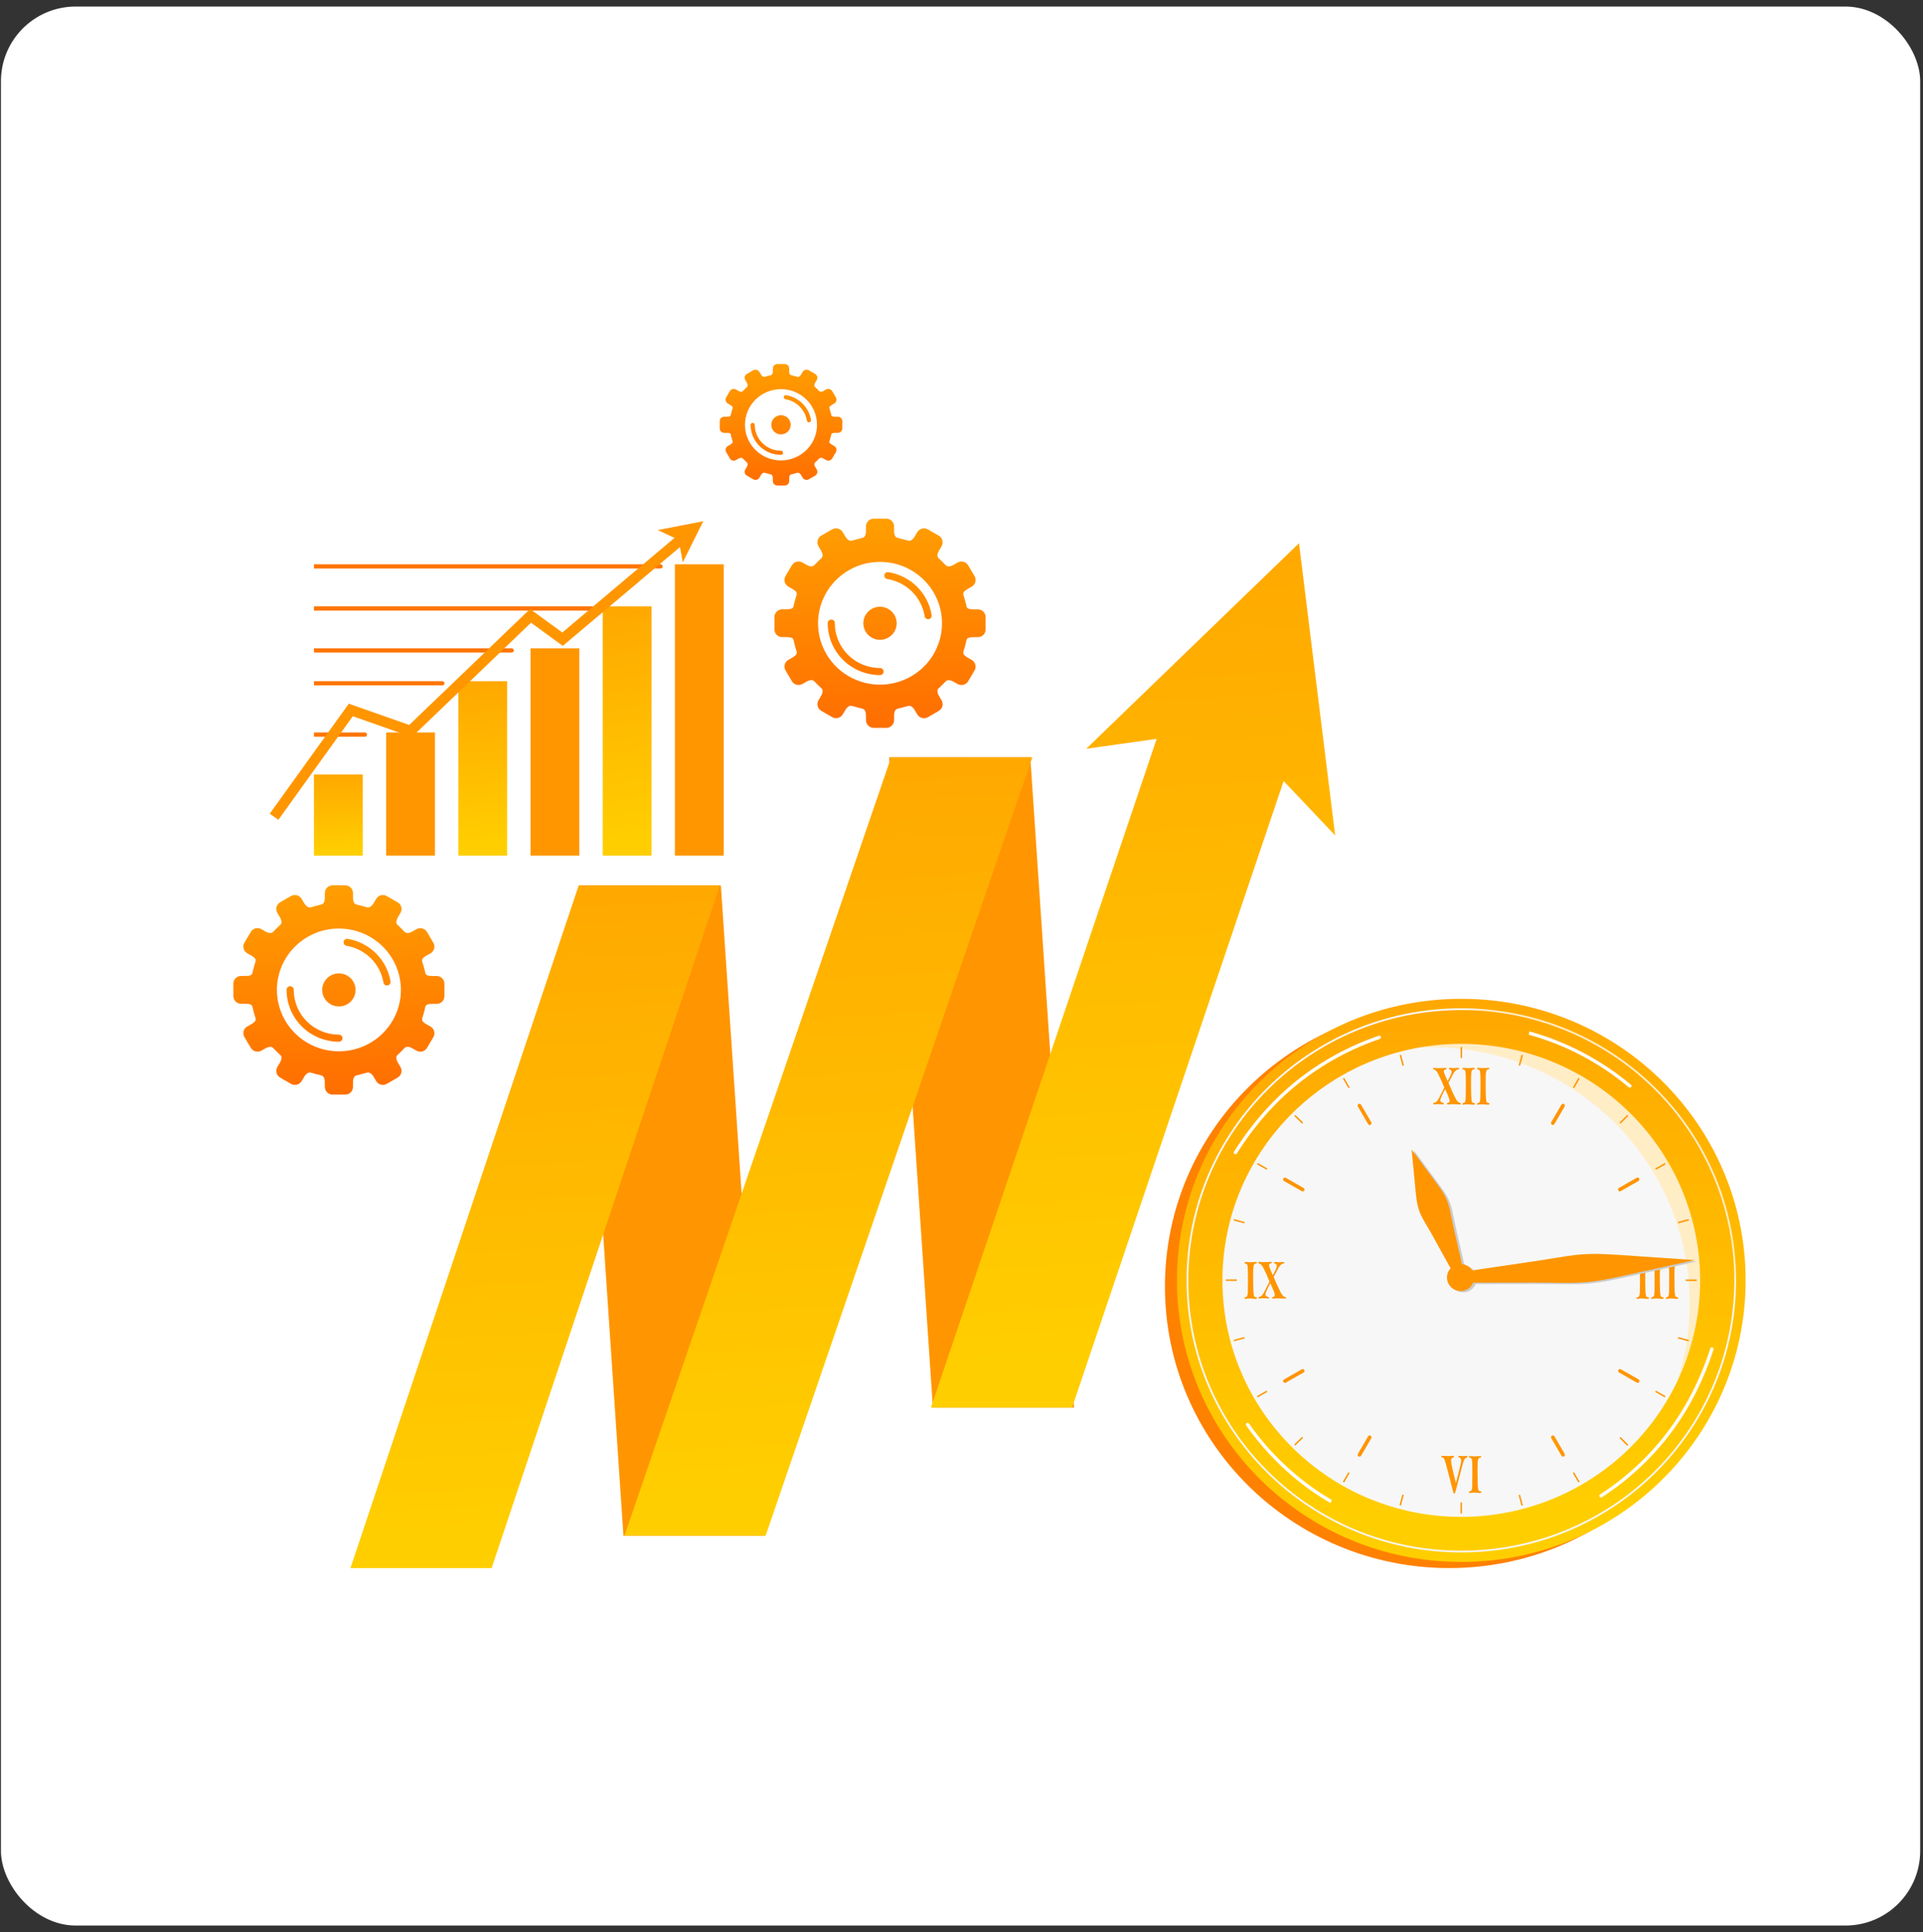
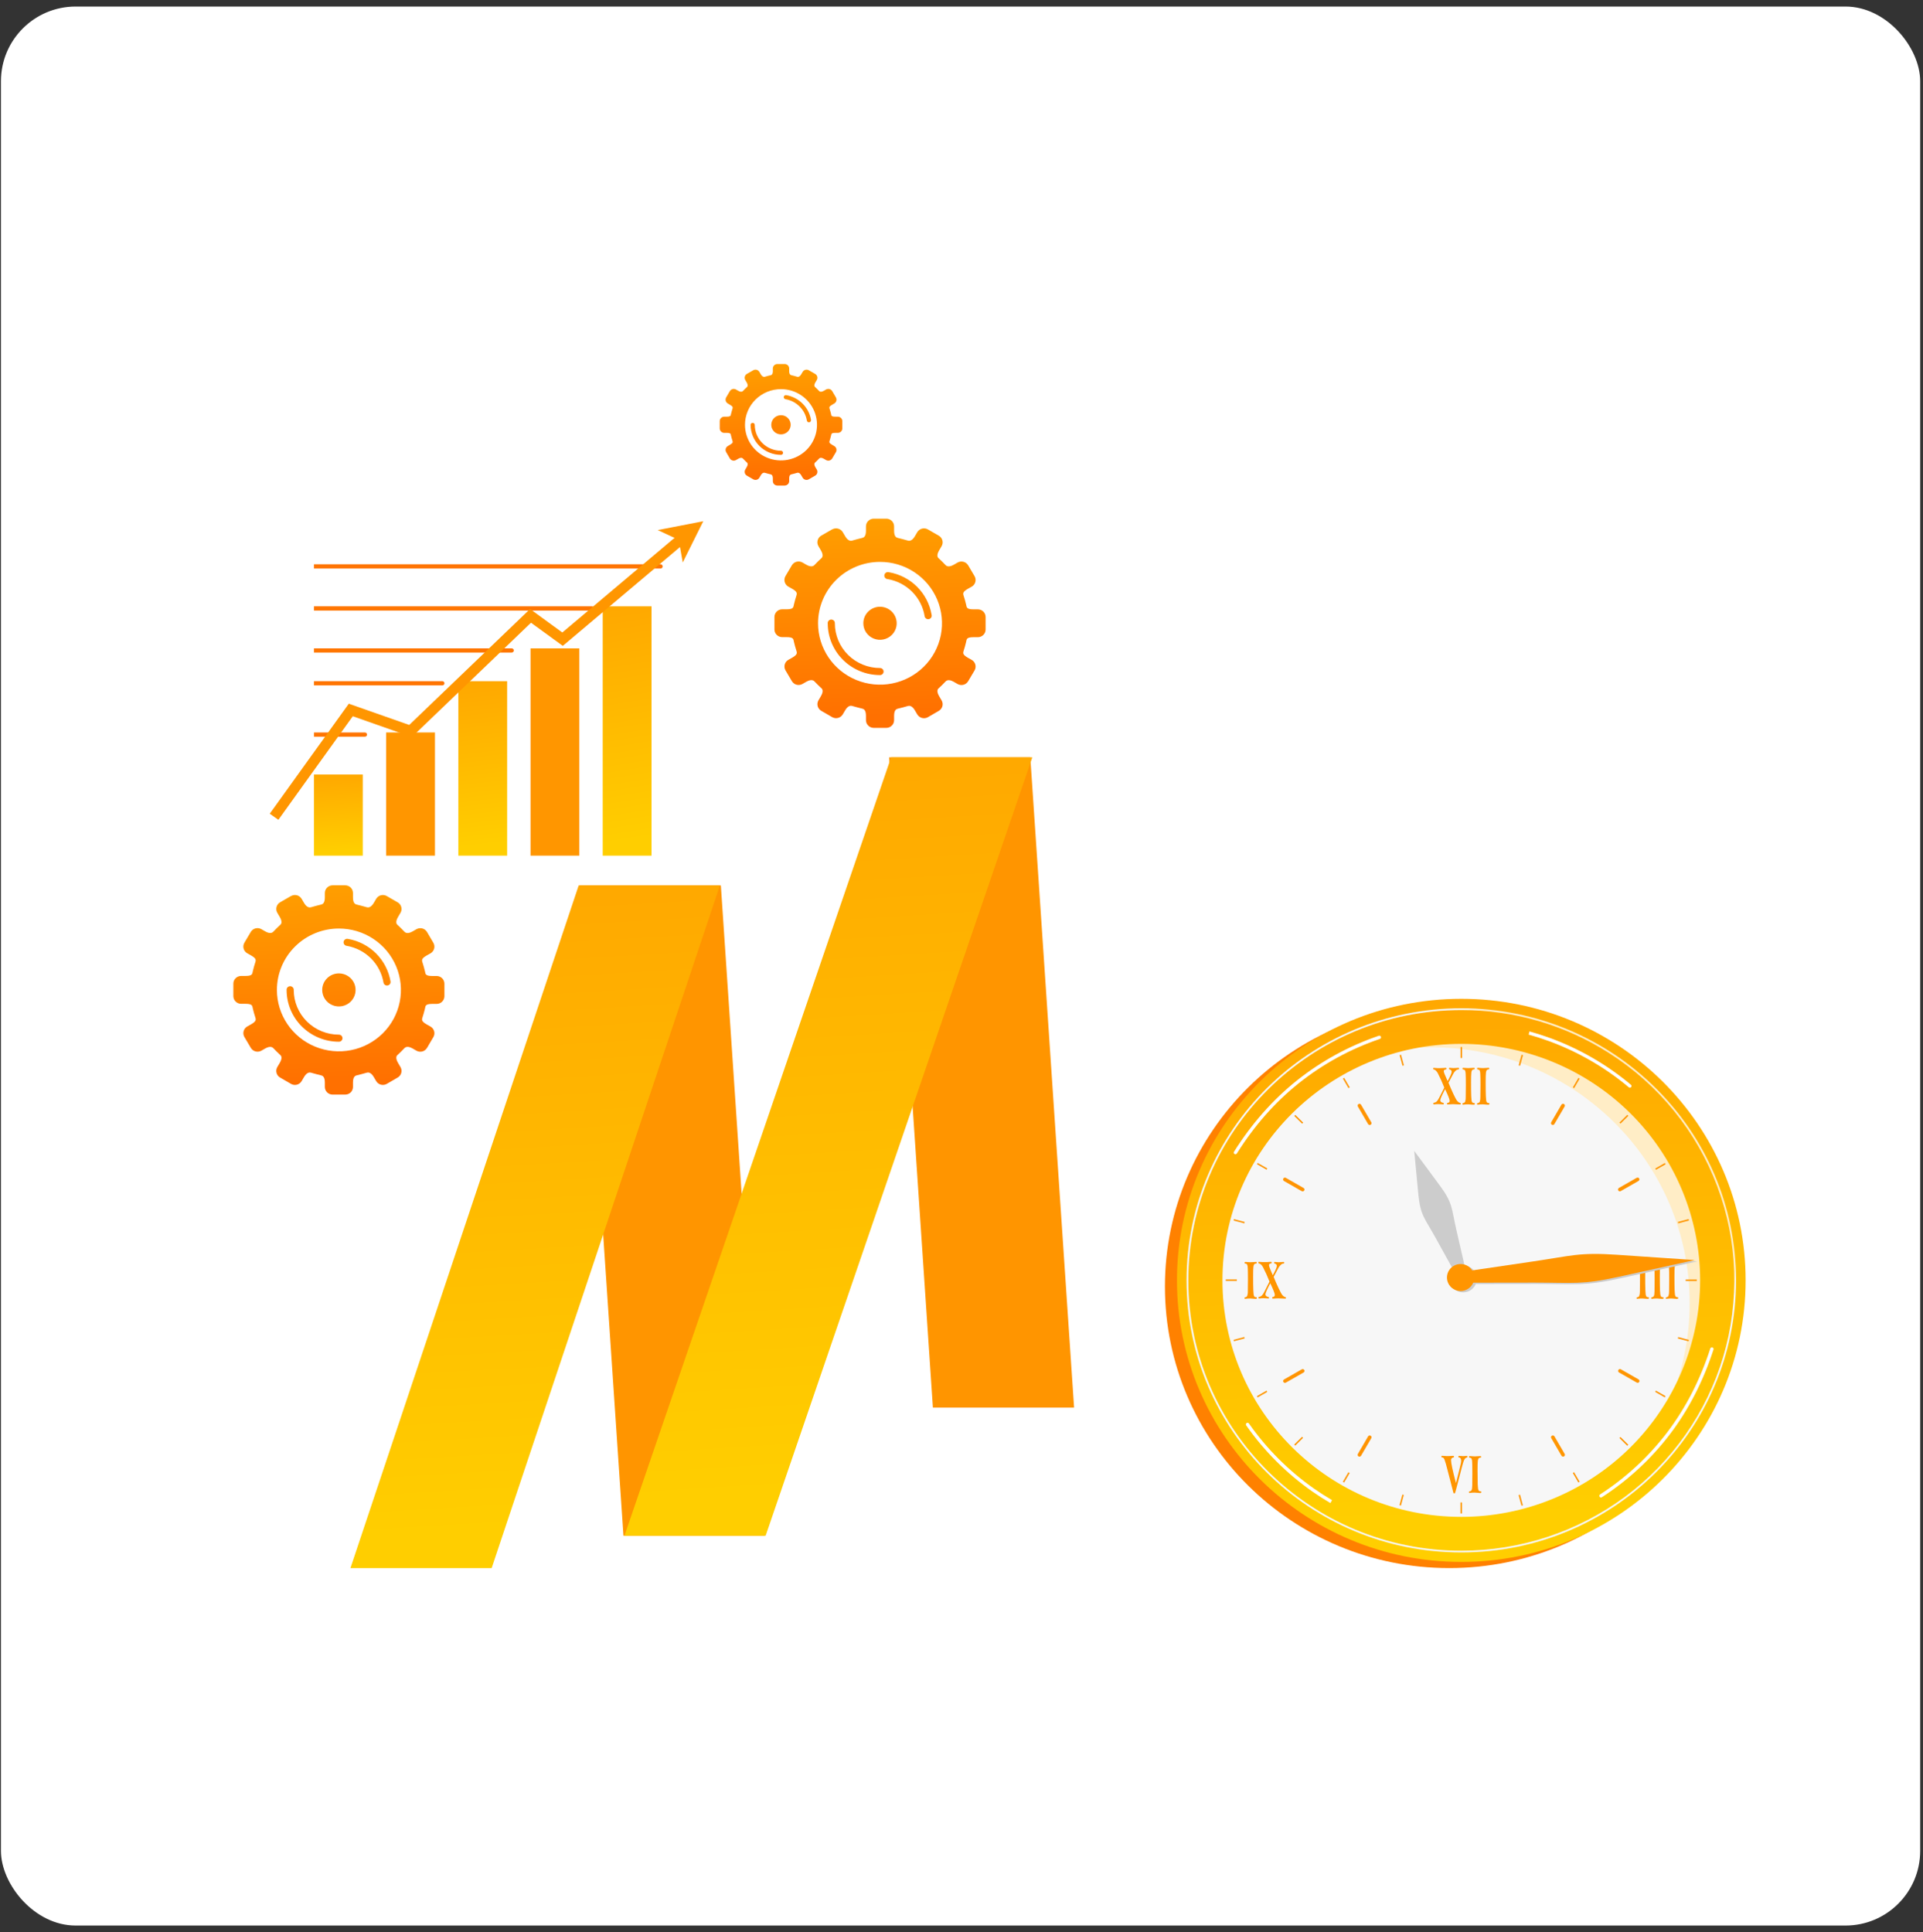
<svg xmlns="http://www.w3.org/2000/svg" width="206" height="207" viewBox="0 0 206 207" fill="none">
  <rect x="0" y="0" width="206" height="207" fill="#333333" stroke="none" />
  <rect x="0.102" y="0.701" width="205.597" height="205.597" rx="8" fill="white" />
  <g clip-path="url(#clip0_7005_200)">
    <path fill-rule="evenodd" clip-rule="evenodd" d="M99.936 150.81L95.246 81.139H110.372L115.062 150.81H99.936Z" fill="#FF9500" />
    <path fill-rule="evenodd" clip-rule="evenodd" d="M66.787 164.533L62.096 94.862H77.222L81.914 164.533H66.787Z" fill="#FF9500" />
    <path fill-rule="evenodd" clip-rule="evenodd" d="M95.459 81.139L66.894 164.533H82.019L110.585 81.139H95.459Z" fill="url(#paint0_linear_7005_200)" />
    <path fill-rule="evenodd" clip-rule="evenodd" d="M61.991 94.862L37.541 168H52.667L77.116 94.862H61.991Z" fill="url(#paint1_linear_7005_200)" />
-     <path fill-rule="evenodd" clip-rule="evenodd" d="M123.907 79.16L99.723 150.81H114.848L137.507 83.68L143.028 89.503L139.153 58.2L116.363 80.221L123.907 79.16Z" fill="url(#paint2_linear_7005_200)" />
    <path d="M156.542 167.039C173.193 167.039 186.691 153.67 186.691 137.179C186.691 120.688 173.193 107.32 156.542 107.32C139.891 107.32 126.392 120.688 126.392 137.179C126.392 153.67 139.891 167.039 156.542 167.039Z" fill="#FC9774" />
    <path d="M155.251 168C172.073 168 185.709 154.495 185.709 137.835C185.709 121.175 172.073 107.67 155.251 107.67C138.429 107.67 124.793 121.175 124.793 137.835C124.793 154.495 138.429 168 155.251 168Z" fill="#FF8100" />
    <path d="M156.542 167.039C173.193 167.039 186.691 153.67 186.691 137.179C186.691 120.688 173.193 107.32 156.542 107.32C139.891 107.32 126.392 120.688 126.392 137.179C126.392 153.67 139.891 167.039 156.542 167.039Z" fill="#F7F7F7" />
    <path fill-rule="evenodd" clip-rule="evenodd" d="M158.232 108.149C173.514 108.149 185.9 120.419 185.9 135.551C185.903 140.098 184.762 144.574 182.58 148.575C180.399 152.576 177.245 155.976 173.405 158.468C178.292 153.382 181.013 146.627 181.003 139.606C181.003 124.469 168.614 112.204 153.335 112.204C147.941 112.196 142.663 113.757 138.156 116.692C140.739 113.99 143.852 111.838 147.304 110.369C150.756 108.9 154.474 108.144 158.232 108.149Z" fill="#FFEDC6" />
    <path fill-rule="evenodd" clip-rule="evenodd" d="M175.393 135.203C175.44 135.203 175.536 135.209 175.68 135.22C175.794 135.229 175.877 135.234 175.942 135.234L176.551 135.203C176.562 135.202 176.573 135.203 176.583 135.206C176.594 135.21 176.603 135.215 176.611 135.223C176.619 135.231 176.624 135.24 176.628 135.251C176.631 135.261 176.632 135.272 176.63 135.283C176.631 135.293 176.63 135.303 176.627 135.313C176.624 135.322 176.619 135.331 176.612 135.339C176.606 135.347 176.598 135.353 176.588 135.358C176.579 135.363 176.569 135.366 176.559 135.366C176.481 135.37 176.407 135.401 176.35 135.454C176.299 135.543 176.271 135.644 176.268 135.747C176.249 135.898 176.239 136.244 176.239 136.786C176.239 137.408 176.246 137.888 176.26 138.227C176.271 138.566 176.3 138.776 176.34 138.854C176.358 138.892 176.387 138.923 176.423 138.945C176.459 138.966 176.501 138.976 176.543 138.974C176.609 138.974 176.641 139 176.641 139.052C176.643 139.066 176.642 139.081 176.637 139.094C176.632 139.107 176.624 139.12 176.614 139.13C176.604 139.14 176.591 139.147 176.578 139.151C176.564 139.156 176.549 139.157 176.535 139.155H176.449C176.199 139.129 176.028 139.116 175.937 139.116C175.789 139.112 175.64 139.12 175.492 139.14C175.457 139.147 175.421 139.151 175.385 139.153C175.336 139.153 175.312 139.123 175.312 139.068C175.309 139.05 175.315 139.031 175.326 139.016C175.337 139.001 175.354 138.992 175.372 138.989C175.419 138.985 175.464 138.97 175.503 138.946C175.543 138.922 175.576 138.889 175.601 138.849C175.654 138.683 175.678 138.508 175.671 138.333C175.679 138.06 175.683 137.636 175.682 137.06C175.682 136.455 175.675 136.041 175.66 135.842C175.663 135.712 175.639 135.583 175.588 135.464C175.564 135.437 175.535 135.415 175.502 135.4C175.469 135.385 175.433 135.376 175.396 135.375C175.385 135.375 175.374 135.372 175.364 135.367C175.354 135.362 175.345 135.355 175.338 135.346C175.33 135.338 175.325 135.328 175.322 135.317C175.319 135.306 175.318 135.295 175.32 135.284C175.32 135.233 175.345 135.207 175.394 135.207L175.393 135.203ZM176.96 135.203C177.006 135.203 177.102 135.209 177.246 135.22C177.361 135.229 177.444 135.234 177.509 135.234L178.119 135.203C178.129 135.202 178.141 135.203 178.151 135.206C178.161 135.21 178.171 135.215 178.178 135.223C178.186 135.231 178.192 135.24 178.195 135.251C178.198 135.261 178.199 135.272 178.198 135.283C178.198 135.293 178.197 135.303 178.194 135.313C178.191 135.322 178.186 135.331 178.18 135.339C178.173 135.347 178.165 135.353 178.156 135.358C178.147 135.363 178.137 135.366 178.127 135.366C178.049 135.37 177.974 135.401 177.917 135.454C177.866 135.543 177.838 135.644 177.834 135.747C177.816 135.898 177.807 136.244 177.807 136.786C177.807 137.408 177.813 137.888 177.826 138.227C177.839 138.565 177.866 138.774 177.907 138.854C177.925 138.892 177.954 138.924 177.99 138.945C178.026 138.967 178.068 138.977 178.111 138.974C178.176 138.974 178.209 139 178.209 139.052C178.211 139.066 178.209 139.081 178.204 139.094C178.2 139.107 178.192 139.12 178.181 139.13C178.171 139.14 178.159 139.147 178.145 139.151C178.131 139.156 178.117 139.157 178.103 139.155H178.016C177.766 139.129 177.595 139.116 177.505 139.116C177.356 139.112 177.207 139.12 177.059 139.14C177.024 139.147 176.988 139.151 176.952 139.153C176.903 139.153 176.879 139.123 176.879 139.068C176.878 139.059 176.879 139.05 176.881 139.041C176.883 139.032 176.887 139.023 176.893 139.016C176.899 139.009 176.906 139.002 176.914 138.998C176.922 138.993 176.931 138.99 176.94 138.989C176.986 138.985 177.031 138.97 177.071 138.946C177.11 138.922 177.144 138.889 177.169 138.849C177.209 138.779 177.231 138.605 177.238 138.333C177.245 138.061 177.251 137.636 177.251 137.06C177.251 136.455 177.244 136.041 177.229 135.842C177.231 135.712 177.206 135.584 177.157 135.464C177.133 135.437 177.103 135.415 177.07 135.4C177.037 135.385 177.001 135.377 176.965 135.375C176.954 135.375 176.943 135.372 176.933 135.367C176.923 135.362 176.914 135.355 176.907 135.346C176.899 135.338 176.894 135.328 176.891 135.317C176.888 135.306 176.888 135.295 176.89 135.284C176.89 135.233 176.914 135.207 176.963 135.207L176.96 135.203ZM178.527 135.203C178.574 135.203 178.67 135.209 178.814 135.22C178.928 135.229 179.01 135.234 179.076 135.234L179.686 135.203C179.697 135.202 179.708 135.203 179.718 135.207C179.728 135.21 179.737 135.216 179.745 135.224C179.753 135.231 179.758 135.241 179.761 135.251C179.765 135.261 179.766 135.272 179.764 135.283C179.765 135.293 179.764 135.303 179.761 135.313C179.758 135.322 179.753 135.331 179.746 135.339C179.739 135.347 179.731 135.353 179.722 135.358C179.713 135.363 179.703 135.366 179.693 135.366C179.615 135.37 179.541 135.401 179.484 135.454C179.433 135.543 179.406 135.644 179.403 135.747C179.383 135.898 179.373 136.244 179.373 136.786C179.373 137.408 179.38 137.888 179.393 138.227C179.406 138.566 179.433 138.776 179.473 138.854C179.491 138.892 179.52 138.924 179.557 138.945C179.593 138.966 179.635 138.977 179.677 138.974C179.743 138.974 179.776 139 179.776 139.052C179.778 139.066 179.777 139.081 179.772 139.094C179.767 139.108 179.759 139.12 179.749 139.13C179.738 139.14 179.726 139.148 179.712 139.152C179.698 139.156 179.683 139.157 179.669 139.155H179.582C179.333 139.129 179.161 139.116 179.071 139.116C178.923 139.112 178.774 139.12 178.627 139.14C178.59 139.147 178.551 139.151 178.513 139.153C178.465 139.153 178.44 139.123 178.44 139.068C178.438 139.049 178.443 139.031 178.455 139.016C178.466 139.001 178.483 138.992 178.502 138.989C178.548 138.984 178.593 138.969 178.632 138.945C178.672 138.921 178.705 138.888 178.73 138.849C178.784 138.683 178.807 138.508 178.799 138.333C178.807 138.06 178.811 137.636 178.81 137.06C178.81 136.455 178.81 136.041 178.79 135.842C178.792 135.712 178.767 135.584 178.717 135.464C178.692 135.437 178.663 135.415 178.63 135.4C178.597 135.385 178.561 135.376 178.525 135.375C178.513 135.375 178.502 135.372 178.492 135.367C178.482 135.362 178.473 135.355 178.466 135.346C178.459 135.338 178.454 135.328 178.451 135.317C178.448 135.306 178.447 135.295 178.449 135.284C178.454 135.229 178.479 135.203 178.527 135.203Z" fill="#FF9500" />
    <path fill-rule="evenodd" clip-rule="evenodd" d="M155.865 159.983H155.708L155.345 158.57C155.253 158.212 155.139 157.777 155.002 157.26C154.928 156.953 154.838 156.651 154.732 156.354C154.706 156.291 154.667 156.235 154.618 156.188C154.574 156.156 154.522 156.137 154.468 156.134C154.424 156.134 154.404 156.105 154.404 156.055C154.404 156.005 154.429 155.97 154.479 155.97L155.017 156.001C155.202 156.001 155.387 155.994 155.571 155.976H155.663C155.676 155.974 155.689 155.976 155.702 155.98C155.715 155.985 155.726 155.992 155.735 156.002C155.745 156.011 155.752 156.023 155.756 156.035C155.76 156.048 155.761 156.061 155.759 156.074C155.759 156.117 155.73 156.145 155.673 156.155C155.638 156.16 155.604 156.171 155.574 156.189C155.543 156.207 155.516 156.23 155.495 156.258C155.474 156.286 155.458 156.318 155.45 156.352C155.441 156.386 155.439 156.421 155.444 156.456C155.444 156.756 155.618 157.57 155.967 158.893C156.081 158.46 156.195 158.021 156.298 157.58L156.493 156.771C156.514 156.678 156.525 156.583 156.526 156.488C156.529 156.405 156.507 156.323 156.462 156.252C156.448 156.225 156.427 156.201 156.402 156.183C156.376 156.166 156.346 156.155 156.315 156.151C156.255 156.151 156.224 156.122 156.224 156.071C156.224 156.02 156.248 155.976 156.297 155.976C156.346 155.976 156.382 155.976 156.438 155.985C156.538 155.999 156.639 156.006 156.741 156.006C156.825 156.007 156.908 156.001 156.991 155.988C157.036 155.981 157.081 155.977 157.126 155.976C157.173 155.976 157.197 156.006 157.197 156.068C157.199 156.089 157.193 156.11 157.18 156.127C157.167 156.144 157.147 156.155 157.126 156.158C157.056 156.174 156.993 156.211 156.945 156.263C156.882 156.345 156.832 156.436 156.798 156.533C156.75 156.655 156.669 156.934 156.557 157.367L156.206 158.72C156.038 159.38 155.926 159.8 155.863 159.983H155.865ZM157.434 156.001C157.48 156.001 157.575 156.001 157.721 156.018C157.835 156.027 157.917 156.031 157.982 156.031L158.593 156.001C158.643 156.001 158.668 156.027 158.668 156.08C158.67 156.09 158.669 156.1 158.666 156.11C158.663 156.119 158.659 156.128 158.653 156.136C158.646 156.144 158.638 156.15 158.63 156.155C158.621 156.16 158.611 156.163 158.601 156.164C158.523 156.167 158.448 156.198 158.391 156.25C158.341 156.34 158.312 156.441 158.308 156.544C158.288 156.695 158.279 157.042 158.28 157.584C158.28 158.204 158.287 158.686 158.299 159.024C158.312 159.363 158.339 159.573 158.381 159.651C158.399 159.69 158.428 159.722 158.464 159.743C158.5 159.765 158.543 159.775 158.585 159.773C158.65 159.773 158.682 159.799 158.682 159.848C158.684 159.863 158.683 159.877 158.678 159.891C158.673 159.904 158.665 159.917 158.655 159.927C158.645 159.937 158.632 159.944 158.619 159.949C158.605 159.953 158.59 159.955 158.576 159.953H158.489C158.24 159.928 158.069 159.913 157.977 159.913C157.828 159.909 157.68 159.918 157.533 159.939C157.498 159.945 157.462 159.948 157.427 159.95C157.376 159.95 157.351 159.921 157.351 159.865C157.349 159.847 157.355 159.828 157.366 159.814C157.378 159.799 157.394 159.789 157.413 159.786C157.459 159.782 157.504 159.767 157.544 159.743C157.584 159.719 157.617 159.686 157.642 159.647C157.682 159.577 157.705 159.402 157.713 159.131C157.721 158.859 157.725 158.433 157.725 157.858C157.725 157.251 157.716 156.846 157.702 156.639C157.705 156.51 157.681 156.382 157.63 156.262C157.607 156.235 157.577 156.213 157.544 156.197C157.511 156.182 157.475 156.173 157.438 156.173C157.427 156.173 157.416 156.17 157.405 156.165C157.395 156.16 157.386 156.153 157.379 156.144C157.372 156.136 157.366 156.125 157.363 156.115C157.36 156.104 157.36 156.092 157.362 156.081C157.359 156.027 157.384 156.001 157.434 156.001Z" fill="#FF9500" />
    <path fill-rule="evenodd" clip-rule="evenodd" d="M155.077 115.827C155.363 115.299 155.506 114.969 155.507 114.837C155.511 114.78 155.495 114.724 155.463 114.677C155.413 114.625 155.35 114.588 155.281 114.571C155.261 114.566 155.243 114.555 155.231 114.538C155.22 114.521 155.214 114.501 155.217 114.481C155.217 114.429 155.242 114.403 155.291 114.403C155.342 114.404 155.393 114.409 155.444 114.416C155.544 114.426 155.627 114.433 155.697 114.433C155.792 114.433 155.918 114.425 156.072 114.413C156.145 114.406 156.186 114.403 156.207 114.403C156.27 114.403 156.303 114.431 156.303 114.489C156.304 114.499 156.304 114.51 156.3 114.52C156.297 114.53 156.292 114.54 156.285 114.547C156.277 114.555 156.269 114.562 156.259 114.566C156.249 114.57 156.238 114.572 156.227 114.571C156.125 114.581 156.029 114.624 155.954 114.692C155.851 114.783 155.765 114.89 155.698 115.01C155.622 115.143 155.445 115.474 155.169 116.003C155.321 116.38 155.496 116.782 155.692 117.207C155.891 117.63 156.035 117.892 156.137 117.992C156.204 118.073 156.295 118.132 156.397 118.162C156.458 118.172 156.489 118.2 156.489 118.249C156.489 118.298 156.457 118.331 156.394 118.331L155.661 118.3C155.565 118.3 155.471 118.3 155.376 118.312C155.281 118.325 155.242 118.322 155.218 118.324C155.161 118.324 155.126 118.324 155.113 118.324C155.098 118.327 155.082 118.329 155.067 118.329C155.028 118.329 155.01 118.302 155.01 118.247C155.008 118.237 155.009 118.227 155.011 118.217C155.014 118.207 155.018 118.198 155.024 118.191C155.031 118.183 155.038 118.176 155.047 118.171C155.056 118.167 155.066 118.164 155.076 118.163C155.221 118.145 155.292 118.07 155.292 117.937C155.292 117.788 155.13 117.37 154.805 116.691C154.458 117.355 154.284 117.752 154.285 117.882C154.285 118.023 154.39 118.109 154.602 118.16C154.648 118.17 154.671 118.195 154.671 118.236C154.671 118.276 154.648 118.323 154.6 118.323C154.578 118.323 154.518 118.323 154.42 118.309C154.305 118.299 154.184 118.292 154.065 118.292C153.979 118.291 153.893 118.295 153.807 118.305C153.754 118.313 153.701 118.319 153.648 118.323C153.571 118.323 153.534 118.292 153.534 118.232C153.531 118.214 153.537 118.195 153.548 118.18C153.56 118.166 153.577 118.156 153.595 118.154C153.698 118.14 153.796 118.099 153.879 118.037C153.985 117.928 154.073 117.802 154.139 117.665C154.24 117.476 154.435 117.099 154.717 116.52C154.512 115.989 154.278 115.47 154.016 114.964C153.885 114.738 153.746 114.613 153.601 114.58C153.579 114.578 153.558 114.568 153.544 114.551C153.529 114.535 153.521 114.513 153.522 114.491C153.522 114.434 153.547 114.406 153.595 114.406C153.631 114.407 153.666 114.411 153.701 114.417C153.883 114.434 154.066 114.441 154.248 114.437C154.363 114.437 154.51 114.43 154.676 114.418C154.777 114.411 154.834 114.406 154.851 114.406C154.923 114.406 154.958 114.433 154.958 114.488C154.96 114.499 154.958 114.511 154.954 114.522C154.95 114.533 154.944 114.543 154.936 114.551C154.928 114.559 154.918 114.566 154.907 114.57C154.896 114.574 154.884 114.576 154.873 114.575C154.826 114.584 154.782 114.6 154.741 114.623C154.716 114.636 154.695 114.655 154.681 114.679C154.666 114.703 154.66 114.73 154.661 114.758C154.673 114.861 154.701 114.961 154.743 115.056C154.799 115.197 154.909 115.457 155.075 115.83L155.077 115.827ZM156.737 114.403C156.783 114.403 156.88 114.409 157.024 114.42C157.139 114.429 157.221 114.433 157.286 114.433L157.897 114.403C157.947 114.403 157.973 114.429 157.973 114.483C157.974 114.493 157.973 114.503 157.97 114.513C157.968 114.522 157.963 114.531 157.956 114.539C157.95 114.547 157.942 114.553 157.933 114.558C157.924 114.562 157.914 114.565 157.903 114.566C157.826 114.57 157.751 114.6 157.693 114.652C157.644 114.742 157.616 114.843 157.612 114.946C157.593 115.1 157.583 115.445 157.583 115.987C157.583 116.607 157.59 117.087 157.603 117.426C157.617 117.766 157.643 117.974 157.684 118.054C157.702 118.092 157.731 118.123 157.767 118.144C157.803 118.165 157.845 118.175 157.886 118.173C157.954 118.173 157.986 118.199 157.986 118.251C157.988 118.266 157.986 118.28 157.982 118.294C157.977 118.307 157.969 118.32 157.959 118.33C157.949 118.34 157.936 118.347 157.922 118.352C157.908 118.356 157.894 118.358 157.879 118.356H157.793C157.542 118.329 157.372 118.317 157.28 118.317C157.132 118.314 156.984 118.322 156.837 118.342C156.801 118.348 156.765 118.351 156.729 118.353C156.68 118.353 156.656 118.325 156.656 118.268C156.654 118.25 156.659 118.232 156.67 118.217C156.682 118.202 156.698 118.193 156.717 118.19C156.763 118.185 156.808 118.17 156.847 118.146C156.887 118.122 156.92 118.09 156.945 118.051C157 117.884 157.023 117.709 157.014 117.533C157.023 117.259 157.027 116.837 157.027 116.261C157.027 115.654 157.02 115.248 157.006 115.042C157.007 114.913 156.983 114.784 156.934 114.664C156.909 114.637 156.879 114.616 156.846 114.601C156.812 114.585 156.776 114.577 156.74 114.576C156.689 114.576 156.665 114.54 156.665 114.485C156.665 114.431 156.689 114.407 156.738 114.407L156.737 114.403ZM158.304 114.403C158.352 114.403 158.447 114.409 158.591 114.42C158.705 114.429 158.788 114.433 158.854 114.433L159.464 114.403C159.514 114.403 159.541 114.429 159.541 114.483C159.542 114.493 159.541 114.503 159.538 114.513C159.535 114.522 159.53 114.531 159.524 114.539C159.517 114.547 159.509 114.553 159.5 114.558C159.491 114.562 159.481 114.565 159.471 114.566C159.393 114.57 159.319 114.6 159.261 114.652C159.21 114.742 159.183 114.843 159.179 114.946C159.16 115.1 159.15 115.445 159.15 115.987C159.15 116.607 159.157 117.087 159.17 117.426C159.184 117.766 159.21 117.974 159.251 118.054C159.27 118.092 159.299 118.123 159.335 118.145C159.371 118.166 159.413 118.176 159.455 118.173C159.52 118.173 159.552 118.199 159.552 118.251C159.554 118.266 159.553 118.28 159.549 118.294C159.544 118.307 159.536 118.32 159.526 118.33C159.516 118.34 159.503 118.347 159.49 118.352C159.476 118.356 159.461 118.358 159.447 118.356H159.359C159.111 118.329 158.939 118.317 158.848 118.317C158.7 118.314 158.551 118.322 158.404 118.342C158.369 118.348 158.333 118.351 158.297 118.353C158.248 118.353 158.224 118.325 158.224 118.268C158.222 118.259 158.223 118.25 158.225 118.241C158.228 118.232 158.232 118.224 158.237 118.217C158.243 118.209 158.25 118.203 158.258 118.199C158.266 118.194 158.275 118.191 158.284 118.19C158.33 118.185 158.375 118.17 158.414 118.146C158.454 118.122 158.488 118.089 158.513 118.051C158.566 117.884 158.589 117.709 158.581 117.533C158.59 117.259 158.594 116.837 158.594 116.261C158.594 115.654 158.587 115.248 158.572 115.042C158.574 114.913 158.549 114.784 158.5 114.664C158.476 114.637 158.446 114.616 158.413 114.6C158.38 114.585 158.344 114.577 158.307 114.576C158.257 114.576 158.233 114.54 158.233 114.485C158.233 114.431 158.26 114.403 158.308 114.403H158.304Z" fill="#FF9500" />
    <path fill-rule="evenodd" clip-rule="evenodd" d="M133.396 135.203C133.443 135.203 133.539 135.209 133.683 135.22C133.798 135.229 133.88 135.234 133.946 135.234L134.556 135.203C134.566 135.202 134.577 135.203 134.588 135.207C134.598 135.21 134.607 135.216 134.615 135.224C134.622 135.231 134.628 135.241 134.631 135.251C134.634 135.261 134.635 135.272 134.633 135.283C134.634 135.293 134.633 135.303 134.63 135.313C134.627 135.322 134.622 135.331 134.616 135.339C134.609 135.347 134.601 135.353 134.592 135.358C134.583 135.363 134.573 135.365 134.563 135.366C134.485 135.37 134.41 135.401 134.353 135.454C134.303 135.544 134.275 135.644 134.271 135.747C134.251 135.898 134.242 136.244 134.242 136.786C134.242 137.408 134.249 137.888 134.263 138.227C134.276 138.566 134.303 138.776 134.343 138.854C134.361 138.892 134.39 138.924 134.426 138.945C134.462 138.966 134.504 138.976 134.547 138.974C134.613 138.974 134.646 139 134.646 139.052C134.648 139.066 134.646 139.081 134.641 139.094C134.636 139.108 134.629 139.12 134.618 139.13C134.608 139.14 134.595 139.148 134.581 139.152C134.567 139.156 134.553 139.157 134.539 139.155H134.452C134.202 139.129 134.031 139.115 133.941 139.115C133.792 139.112 133.643 139.12 133.496 139.14C133.46 139.147 133.424 139.151 133.388 139.153C133.339 139.153 133.315 139.123 133.315 139.068C133.313 139.049 133.318 139.031 133.33 139.016C133.341 139.001 133.358 138.991 133.377 138.989C133.423 138.985 133.468 138.97 133.508 138.946C133.548 138.922 133.581 138.889 133.606 138.849C133.66 138.683 133.684 138.508 133.675 138.333C133.684 138.06 133.688 137.636 133.687 137.06C133.687 136.455 133.68 136.041 133.666 135.842C133.668 135.712 133.643 135.583 133.593 135.464C133.569 135.437 133.539 135.415 133.506 135.4C133.473 135.385 133.437 135.376 133.401 135.375C133.39 135.375 133.379 135.372 133.369 135.367C133.358 135.362 133.35 135.355 133.342 135.346C133.335 135.338 133.33 135.328 133.327 135.317C133.324 135.306 133.324 135.295 133.325 135.284C133.325 135.233 133.349 135.207 133.399 135.207L133.396 135.203ZM136.35 136.627C136.635 136.098 136.778 135.769 136.778 135.638C136.782 135.581 136.767 135.524 136.734 135.477C136.685 135.426 136.622 135.389 136.553 135.372C136.533 135.367 136.515 135.355 136.503 135.338C136.491 135.321 136.486 135.301 136.488 135.28C136.486 135.27 136.487 135.26 136.491 135.25C136.494 135.24 136.499 135.231 136.507 135.223C136.514 135.216 136.523 135.21 136.533 135.207C136.542 135.203 136.553 135.202 136.563 135.203C136.595 135.203 136.646 135.203 136.717 135.216C136.8 135.227 136.885 135.233 136.969 135.234C137.064 135.234 137.189 135.226 137.344 135.213C137.417 135.206 137.459 135.203 137.479 135.203C137.543 135.203 137.574 135.232 137.574 135.288C137.574 135.345 137.55 135.369 137.501 135.372C137.398 135.381 137.301 135.424 137.226 135.494C137.123 135.584 137.036 135.691 136.969 135.81C136.893 135.944 136.715 136.276 136.44 136.802C136.591 137.183 136.767 137.585 136.965 138.008C137.162 138.432 137.308 138.693 137.411 138.794C137.477 138.875 137.568 138.933 137.669 138.961C137.731 138.972 137.762 139.001 137.762 139.05C137.762 139.103 137.73 139.131 137.667 139.131L136.934 139.101C136.838 139.101 136.743 139.101 136.649 139.112L136.49 139.123C136.455 139.121 136.42 139.121 136.385 139.123C136.364 139.123 136.35 139.123 136.339 139.123C136.302 139.123 136.281 139.095 136.281 139.041C136.281 138.986 136.303 138.963 136.348 138.957C136.492 138.938 136.564 138.863 136.564 138.73C136.564 138.582 136.402 138.164 136.077 137.485C135.731 138.151 135.558 138.549 135.557 138.678C135.557 138.817 135.662 138.905 135.874 138.955C135.893 138.956 135.911 138.964 135.924 138.979C135.937 138.993 135.944 139.011 135.944 139.031C135.944 139.088 135.921 139.118 135.872 139.118C135.85 139.118 135.789 139.118 135.692 139.104C135.578 139.093 135.463 139.087 135.339 139.087C135.252 139.086 135.165 139.09 135.078 139.098C135.026 139.108 134.973 139.115 134.92 139.118C134.843 139.118 134.806 139.087 134.806 139.026C134.804 139.008 134.809 138.989 134.821 138.974C134.832 138.96 134.849 138.95 134.868 138.948C134.973 138.931 135.072 138.887 135.155 138.821C135.26 138.711 135.348 138.585 135.414 138.447C135.517 138.259 135.71 137.879 135.993 137.305C135.788 136.773 135.554 136.253 135.291 135.747C135.16 135.52 135.021 135.396 134.877 135.364C134.855 135.362 134.834 135.352 134.819 135.335C134.805 135.318 134.797 135.297 134.798 135.275C134.798 135.218 134.822 135.19 134.871 135.19C134.906 135.191 134.941 135.195 134.975 135.2C135.158 135.219 135.342 135.225 135.525 135.22C135.64 135.22 135.785 135.22 135.952 135.202C136.052 135.194 136.111 135.19 136.127 135.19C136.197 135.19 136.234 135.216 136.234 135.271C136.235 135.283 136.234 135.294 136.23 135.305C136.226 135.316 136.22 135.326 136.212 135.334C136.204 135.343 136.194 135.349 136.183 135.353C136.173 135.357 136.161 135.359 136.149 135.358C136.103 135.367 136.058 135.383 136.017 135.407C135.992 135.419 135.971 135.439 135.956 135.463C135.942 135.487 135.935 135.514 135.936 135.542C135.949 135.644 135.977 135.744 136.02 135.839C136.074 135.99 136.184 136.253 136.35 136.627Z" fill="#FF9500" />
    <path fill-rule="evenodd" clip-rule="evenodd" d="M167.538 118.282C167.583 118.308 167.616 118.35 167.63 118.4C167.644 118.45 167.637 118.503 167.611 118.548L166.514 120.429C166.501 120.451 166.484 120.47 166.463 120.486C166.443 120.501 166.419 120.513 166.394 120.519C166.369 120.526 166.343 120.527 166.318 120.524C166.292 120.52 166.267 120.512 166.245 120.499C166.223 120.486 166.203 120.469 166.187 120.449C166.172 120.429 166.16 120.405 166.154 120.381C166.147 120.356 166.145 120.33 166.149 120.305C166.152 120.279 166.16 120.255 166.173 120.233L167.268 118.352C167.295 118.307 167.338 118.275 167.389 118.262C167.439 118.249 167.493 118.256 167.538 118.282Z" fill="#FF9400" />
    <path fill-rule="evenodd" clip-rule="evenodd" d="M175.595 126.258C175.608 126.28 175.617 126.305 175.62 126.33C175.623 126.356 175.621 126.381 175.614 126.406C175.608 126.431 175.596 126.454 175.58 126.474C175.564 126.495 175.545 126.511 175.522 126.524L173.623 127.61C173.578 127.636 173.524 127.643 173.474 127.63C173.424 127.617 173.381 127.584 173.354 127.54C173.328 127.495 173.321 127.442 173.334 127.392C173.347 127.342 173.38 127.299 173.425 127.273L175.326 126.187C175.348 126.174 175.373 126.165 175.398 126.162C175.424 126.158 175.45 126.16 175.475 126.167C175.501 126.173 175.524 126.185 175.545 126.201C175.565 126.216 175.582 126.236 175.595 126.258Z" fill="#FF9400" />
    <path fill-rule="evenodd" clip-rule="evenodd" d="M175.602 148.054C175.589 148.076 175.572 148.096 175.552 148.111C175.532 148.127 175.508 148.138 175.483 148.145C175.459 148.151 175.433 148.153 175.407 148.15C175.382 148.146 175.357 148.138 175.335 148.125L173.434 147.041C173.389 147.014 173.357 146.972 173.343 146.922C173.33 146.871 173.337 146.818 173.364 146.773C173.39 146.729 173.433 146.696 173.483 146.682C173.533 146.669 173.587 146.676 173.632 146.701L175.532 147.787C175.577 147.813 175.609 147.856 175.622 147.906C175.635 147.956 175.628 148.009 175.602 148.054Z" fill="#FF9600" />
    <path fill-rule="evenodd" clip-rule="evenodd" d="M167.543 156.034C167.52 156.046 167.496 156.055 167.47 156.058C167.444 156.061 167.418 156.059 167.393 156.053C167.368 156.046 167.345 156.034 167.325 156.019C167.304 156.003 167.287 155.983 167.274 155.961L166.178 154.08C166.165 154.058 166.156 154.034 166.153 154.008C166.149 153.983 166.151 153.957 166.158 153.932C166.164 153.908 166.176 153.884 166.192 153.864C166.208 153.844 166.227 153.827 166.25 153.814C166.295 153.788 166.349 153.781 166.4 153.795C166.45 153.808 166.493 153.841 166.52 153.886L167.615 155.768C167.628 155.79 167.636 155.814 167.64 155.84C167.643 155.865 167.642 155.891 167.635 155.915C167.628 155.94 167.617 155.963 167.601 155.984C167.585 156.004 167.565 156.021 167.543 156.034Z" fill="#FF9600" />
    <path fill-rule="evenodd" clip-rule="evenodd" d="M145.533 156.036C145.487 156.01 145.454 155.967 145.441 155.917C145.427 155.867 145.435 155.814 145.461 155.769L146.557 153.888C146.583 153.843 146.626 153.811 146.677 153.797C146.727 153.784 146.781 153.791 146.826 153.816C146.871 153.842 146.905 153.885 146.918 153.935C146.932 153.985 146.925 154.039 146.899 154.084L145.803 155.964C145.776 156.009 145.733 156.042 145.683 156.055C145.632 156.069 145.578 156.062 145.533 156.036Z" fill="#FF9400" />
    <path fill-rule="evenodd" clip-rule="evenodd" d="M137.479 148.059C137.453 148.014 137.446 147.961 137.46 147.911C137.473 147.861 137.506 147.818 137.551 147.792L139.45 146.707C139.495 146.681 139.549 146.673 139.599 146.687C139.65 146.7 139.693 146.732 139.719 146.777C139.745 146.822 139.752 146.875 139.738 146.925C139.725 146.975 139.692 147.018 139.647 147.044L137.748 148.13C137.726 148.143 137.701 148.151 137.675 148.155C137.65 148.158 137.623 148.156 137.598 148.15C137.573 148.143 137.55 148.132 137.53 148.116C137.509 148.1 137.492 148.081 137.479 148.059Z" fill="#FF9400" />
    <path fill-rule="evenodd" clip-rule="evenodd" d="M137.476 126.263C137.502 126.218 137.545 126.185 137.596 126.172C137.646 126.158 137.7 126.165 137.746 126.191L139.645 127.277C139.667 127.29 139.687 127.307 139.703 127.327C139.719 127.348 139.73 127.371 139.737 127.396C139.744 127.421 139.745 127.447 139.742 127.472C139.738 127.498 139.73 127.522 139.717 127.544C139.69 127.589 139.647 127.621 139.596 127.634C139.546 127.648 139.492 127.641 139.447 127.616L137.548 126.53C137.503 126.504 137.47 126.461 137.456 126.411C137.443 126.361 137.45 126.308 137.476 126.263Z" fill="#FF9400" />
    <path fill-rule="evenodd" clip-rule="evenodd" d="M145.533 118.283C145.555 118.27 145.58 118.262 145.606 118.259C145.631 118.256 145.657 118.257 145.682 118.264C145.707 118.271 145.731 118.282 145.751 118.298C145.771 118.314 145.789 118.333 145.801 118.356L146.899 120.236C146.925 120.281 146.932 120.335 146.919 120.385C146.905 120.435 146.872 120.478 146.827 120.504C146.781 120.529 146.728 120.536 146.677 120.522C146.627 120.509 146.584 120.477 146.557 120.432L145.461 118.55C145.435 118.505 145.428 118.452 145.441 118.402C145.455 118.352 145.488 118.309 145.533 118.283Z" fill="#FF9400" />
    <path fill-rule="evenodd" clip-rule="evenodd" d="M130.955 137.174C130.955 123.18 142.41 111.837 156.541 111.837C159.9 111.837 163.227 112.492 166.331 113.765C169.435 115.039 172.256 116.905 174.631 119.258C177.007 121.611 178.892 124.404 180.177 127.478C181.463 130.552 182.125 133.847 182.125 137.175C182.125 140.502 181.463 143.797 180.177 146.871C178.892 149.945 177.007 152.738 174.631 155.091C172.256 157.444 169.435 159.311 166.331 160.584C163.227 161.857 159.9 162.513 156.541 162.513C142.41 162.513 130.955 151.169 130.955 137.174ZM172.379 112.829C167.66 109.81 162.159 108.208 156.541 108.217C140.391 108.217 127.3 121.182 127.3 137.175C127.3 153.168 140.388 166.138 156.541 166.138C162.857 166.139 169.003 164.115 174.061 160.368C179.119 156.621 182.816 151.353 184.598 145.352C186.381 139.351 186.155 132.94 183.952 127.077C181.749 121.214 177.689 116.216 172.379 112.829Z" fill="url(#paint3_linear_7005_200)" />
    <path fill-rule="evenodd" clip-rule="evenodd" d="M127.108 137.174C127.108 121.075 140.286 108.025 156.541 108.025C172.795 108.025 185.973 121.075 185.973 137.174C185.973 153.272 172.796 166.324 156.541 166.324C140.285 166.324 127.108 153.278 127.108 137.174ZM186.999 137.174C186.999 120.515 173.362 107.01 156.541 107.01C139.719 107.01 126.082 120.515 126.082 137.174C126.082 153.832 139.719 167.34 156.541 167.34C173.362 167.34 186.999 153.839 186.999 137.174Z" fill="url(#paint4_linear_7005_200)" />
    <path d="M156.621 112.174H156.462V113.351H156.621V112.174Z" fill="#FF9600" />
    <path fill-rule="evenodd" clip-rule="evenodd" d="M162.994 113.005L163.148 113.046L162.84 114.184L162.685 114.142L162.994 113.005Z" fill="#FF9600" />
    <path fill-rule="evenodd" clip-rule="evenodd" d="M169.085 115.483L169.224 115.563L168.629 116.582L168.492 116.503L169.085 115.483Z" fill="#FF9600" />
    <path d="M174.323 119.439L173.482 120.272L173.594 120.383L174.435 119.55L174.323 119.439Z" fill="#FF9600" />
    <path fill-rule="evenodd" clip-rule="evenodd" d="M178.347 124.601L178.427 124.738L177.397 125.326L177.317 125.19L178.347 124.601Z" fill="#FF9600" />
    <path d="M180.889 130.61L179.74 130.915L179.781 131.067L180.93 130.762L180.889 130.61Z" fill="#FF9600" />
    <path d="M181.765 137.083H180.576V137.242H181.765V137.083Z" fill="#FF9600" />
    <path fill-rule="evenodd" clip-rule="evenodd" d="M180.924 143.553L180.884 143.705L179.735 143.4L179.776 143.249L180.924 143.553Z" fill="#FF9600" />
    <path d="M177.387 148.988L177.308 149.125L178.339 149.713L178.418 149.576L177.387 148.988Z" fill="#FF9600" />
    <path d="M173.59 153.953L173.478 154.065L174.318 154.897L174.43 154.785L173.59 153.953Z" fill="#FF9600" />
    <path d="M168.623 157.729L168.485 157.808L169.08 158.829L169.217 158.75L168.623 157.729Z" fill="#FF9600" />
    <path fill-rule="evenodd" clip-rule="evenodd" d="M163.139 161.273L162.986 161.314L162.677 160.176L162.832 160.135L163.139 161.273Z" fill="#FF9600" />
    <path d="M156.613 160.966H156.454V162.144H156.613V160.966Z" fill="#FF9600" />
    <path d="M150.228 160.123L149.92 161.26L150.075 161.301L150.382 160.164L150.228 160.123Z" fill="#FF9600" />
    <path fill-rule="evenodd" clip-rule="evenodd" d="M143.989 158.834L143.85 158.755L144.445 157.734L144.583 157.814L143.989 158.834Z" fill="#FF9600" />
    <path d="M139.48 153.934L138.64 154.766L138.753 154.878L139.593 154.046L139.48 153.934Z" fill="#FF9600" />
    <path fill-rule="evenodd" clip-rule="evenodd" d="M134.726 149.715L134.648 149.579L135.677 148.99L135.756 149.126L134.726 149.715Z" fill="#FF9600" />
    <path fill-rule="evenodd" clip-rule="evenodd" d="M132.189 143.697L132.147 143.545L133.297 143.241L133.337 143.392L132.189 143.697Z" fill="#FF9600" />
    <path d="M132.499 137.075H131.309V137.234H132.499V137.075Z" fill="#FF9600" />
    <path fill-rule="evenodd" clip-rule="evenodd" d="M132.149 130.764L132.19 130.613L133.339 130.916L133.298 131.069L132.149 130.764Z" fill="#FF9600" />
    <path fill-rule="evenodd" clip-rule="evenodd" d="M134.652 124.731L134.731 124.595L135.762 125.184L135.681 125.319L134.652 124.731Z" fill="#FF9600" />
    <path d="M138.758 119.448L138.646 119.56L139.491 120.389L139.603 120.277L138.758 119.448Z" fill="#FF9600" />
    <path fill-rule="evenodd" clip-rule="evenodd" d="M143.858 115.559L143.995 115.479L144.59 116.5L144.452 116.578L143.858 115.559Z" fill="#FF9600" />
    <path fill-rule="evenodd" clip-rule="evenodd" d="M149.935 113.044L150.089 113.003L150.396 114.141L150.242 114.182L149.935 113.044Z" fill="#FF9600" />
    <path fill-rule="evenodd" clip-rule="evenodd" d="M163.843 110.503C164.596 110.711 165.336 110.948 166.063 111.213C169.223 112.374 172.154 114.072 174.725 116.229C174.756 116.261 174.775 116.302 174.776 116.346C174.778 116.39 174.763 116.433 174.735 116.467C174.706 116.501 174.666 116.523 174.622 116.53C174.578 116.536 174.533 116.526 174.497 116.501C171.957 114.37 169.062 112.694 165.941 111.547C165.225 111.286 164.497 111.052 163.757 110.847L163.843 110.503Z" fill="white" />
    <path fill-rule="evenodd" clip-rule="evenodd" d="M142.514 161.033C141.841 160.639 141.188 160.22 140.555 159.778C137.807 157.846 135.419 155.455 133.498 152.712C133.471 152.674 133.46 152.626 133.469 152.579C133.477 152.533 133.504 152.491 133.543 152.464C133.582 152.437 133.63 152.427 133.677 152.435C133.724 152.443 133.766 152.47 133.793 152.509C135.691 155.218 138.051 157.58 140.767 159.488C141.391 159.925 142.033 160.336 142.694 160.722L142.514 161.033Z" fill="white" />
    <path fill-rule="evenodd" clip-rule="evenodd" d="M132.499 123.579C132.473 123.619 132.433 123.647 132.387 123.658C132.34 123.668 132.291 123.66 132.251 123.635C132.231 123.623 132.213 123.607 132.2 123.588C132.186 123.569 132.176 123.548 132.171 123.525C132.165 123.502 132.165 123.479 132.169 123.456C132.172 123.433 132.181 123.411 132.194 123.391C134.091 120.38 136.334 117.839 138.92 115.767C141.545 113.675 144.518 112.051 147.705 110.968C147.751 110.953 147.8 110.957 147.843 110.978C147.886 110.999 147.919 111.036 147.934 111.081C147.949 111.126 147.945 111.176 147.924 111.218C147.902 111.261 147.865 111.293 147.819 111.308C144.67 112.377 141.733 113.98 139.14 116.048C136.585 118.09 134.372 120.601 132.499 123.579Z" fill="white" />
    <path fill-rule="evenodd" clip-rule="evenodd" d="M183.214 144.472C183.222 144.449 183.234 144.429 183.249 144.411C183.265 144.393 183.284 144.379 183.305 144.368C183.326 144.358 183.349 144.351 183.373 144.35C183.397 144.348 183.421 144.351 183.443 144.358C183.466 144.366 183.486 144.377 183.504 144.393C183.522 144.408 183.537 144.427 183.548 144.448C183.558 144.469 183.565 144.492 183.566 144.515C183.568 144.539 183.565 144.562 183.557 144.585C182.464 147.966 180.921 150.975 178.928 153.612C176.903 156.28 174.424 158.579 171.603 160.406C171.563 160.431 171.514 160.441 171.468 160.431C171.421 160.421 171.38 160.394 171.354 160.355C171.341 160.335 171.332 160.314 171.327 160.291C171.323 160.268 171.323 160.244 171.328 160.222C171.332 160.199 171.342 160.177 171.355 160.158C171.368 160.139 171.385 160.123 171.405 160.11C174.192 158.307 176.641 156.036 178.641 153.401C180.608 150.792 182.133 147.816 183.214 144.472Z" fill="white" />
    <path fill-rule="evenodd" clip-rule="evenodd" d="M155.974 135.781C156.219 135.63 156.505 135.555 156.794 135.566C157.082 135.576 157.362 135.67 157.596 135.838C157.831 136.005 158.01 136.237 158.111 136.506C158.212 136.774 158.23 137.066 158.164 137.344C158.098 137.623 157.949 137.875 157.738 138.071C157.527 138.266 157.261 138.394 156.976 138.44C156.691 138.486 156.398 138.447 156.135 138.328C155.873 138.21 155.651 138.016 155.499 137.773C155.398 137.611 155.33 137.431 155.299 137.244C155.268 137.056 155.275 136.864 155.319 136.679C155.363 136.494 155.444 136.32 155.556 136.166C155.668 136.011 155.81 135.881 155.974 135.781Z" fill="#CCCCCC" />
    <path fill-rule="evenodd" clip-rule="evenodd" d="M151.497 123.3L151.94 127.96C152.156 130.224 152.643 130.544 153.762 132.571L155.882 136.407L156.433 136.203L156.983 135.994L156.003 131.729C155.487 129.476 155.64 128.921 154.288 127.081L151.497 123.3Z" fill="#CCCCCC" />
    <path fill-rule="evenodd" clip-rule="evenodd" d="M181.826 135.142L173.493 134.576C169.437 134.299 168.611 134.689 164.452 135.297L156.582 136.457L156.62 137.013L156.666 137.566L164.623 137.555C168.827 137.555 169.701 137.809 173.671 136.938L181.826 135.142Z" fill="#CCCCCC" />
    <path fill-rule="evenodd" clip-rule="evenodd" d="M155.698 135.639C155.944 135.489 156.229 135.414 156.518 135.424C156.807 135.434 157.086 135.529 157.321 135.696C157.555 135.863 157.734 136.096 157.835 136.364C157.936 136.632 157.955 136.924 157.889 137.203C157.822 137.481 157.674 137.734 157.462 137.929C157.251 138.124 156.986 138.253 156.701 138.299C156.415 138.344 156.123 138.306 155.86 138.187C155.597 138.068 155.376 137.875 155.224 137.631C155.02 137.305 154.955 136.911 155.044 136.538C155.133 136.164 155.368 135.841 155.698 135.639Z" fill="#FF9500" />
-     <path fill-rule="evenodd" clip-rule="evenodd" d="M151.223 123.159L151.666 127.818C151.879 130.083 152.368 130.402 153.487 132.429L155.608 136.267L156.159 136.062L156.708 135.853L155.729 131.589C155.211 129.335 155.364 128.78 154.014 126.94L151.223 123.159Z" fill="#FF9500" />
    <path fill-rule="evenodd" clip-rule="evenodd" d="M181.547 135.001L173.215 134.434C169.158 134.156 168.332 134.548 164.174 135.156L156.304 136.315L156.342 136.87L156.387 137.424L164.344 137.412C168.548 137.412 169.424 137.667 173.392 136.796L181.547 135.001Z" fill="#FF9500" />
-     <path d="M77.525 60.455H72.298V91.672H77.525V60.455Z" fill="#FF9600" />
    <path d="M69.793 64.961H64.566V91.673H69.793V64.961Z" fill="url(#paint5_linear_7005_200)" />
    <path d="M62.061 69.466H56.833V91.672H62.061V69.466Z" fill="#FF9600" />
    <path d="M54.327 72.98H49.1V91.672H54.327V72.98Z" fill="url(#paint6_linear_7005_200)" />
    <path d="M46.594 78.476H41.366V91.672H46.594V78.476Z" fill="#FF9600" />
    <path d="M38.861 82.981H33.633V91.673H38.861V82.981Z" fill="url(#paint7_linear_7005_200)" />
    <path fill-rule="evenodd" clip-rule="evenodd" d="M70.759 60.456H33.633V60.909H70.759C70.82 60.909 70.878 60.885 70.921 60.843C70.964 60.8 70.988 60.743 70.988 60.683C70.988 60.623 70.964 60.565 70.921 60.523C70.878 60.48 70.82 60.456 70.759 60.456Z" fill="#FF7500" />
    <path fill-rule="evenodd" clip-rule="evenodd" d="M63.656 65.187C63.656 65.247 63.632 65.305 63.589 65.347C63.546 65.39 63.488 65.414 63.427 65.414H33.633V64.961H63.428C63.489 64.961 63.547 64.985 63.589 65.027C63.632 65.07 63.656 65.127 63.656 65.187Z" fill="#FF7500" />
    <path fill-rule="evenodd" clip-rule="evenodd" d="M55.041 69.687C55.041 69.747 55.017 69.805 54.974 69.847C54.931 69.89 54.873 69.914 54.812 69.914H33.633V69.461H54.812C54.873 69.461 54.931 69.485 54.974 69.527C55.017 69.57 55.041 69.627 55.041 69.687Z" fill="#FF7500" />
    <path fill-rule="evenodd" clip-rule="evenodd" d="M47.613 73.205C47.613 73.265 47.589 73.323 47.546 73.365C47.503 73.408 47.445 73.432 47.384 73.432H33.633V72.979H47.385C47.446 72.979 47.504 73.003 47.546 73.046C47.589 73.088 47.613 73.145 47.613 73.205Z" fill="#FF7500" />
    <path fill-rule="evenodd" clip-rule="evenodd" d="M39.318 78.703C39.318 78.763 39.294 78.82 39.251 78.863C39.208 78.905 39.15 78.929 39.089 78.929H33.636V78.476H39.089C39.15 78.476 39.208 78.5 39.251 78.543C39.294 78.585 39.318 78.643 39.318 78.703Z" fill="#FF7500" />
    <path fill-rule="evenodd" clip-rule="evenodd" d="M29.823 87.829L28.898 87.177L37.363 75.393L43.839 77.67L56.782 65.246L60.237 67.764L72.65 57.293L73.387 58.15L60.289 69.197L56.882 66.717L44.122 78.964L37.791 76.737L29.823 87.829Z" fill="#FF9600" />
    <path fill-rule="evenodd" clip-rule="evenodd" d="M73.139 60.261L72.706 57.835L70.455 56.79L75.335 55.843L73.139 60.261Z" fill="#FF9600" />
    <path fill-rule="evenodd" clip-rule="evenodd" d="M31.178 95.994L30.008 96.668C29.818 96.778 29.68 96.959 29.624 97.169C29.568 97.38 29.598 97.604 29.707 97.793L29.967 98.232C30.271 98.751 30.138 98.985 30.043 99.069C29.782 99.295 29.541 99.551 29.299 99.801C29.228 99.874 29.002 100.125 28.407 99.782L27.999 99.548C27.809 99.439 27.583 99.408 27.37 99.464C27.157 99.52 26.976 99.656 26.865 99.844L26.179 101.004C26.069 101.193 26.038 101.417 26.095 101.627C26.151 101.838 26.289 102.018 26.48 102.128L26.883 102.355C27.441 102.675 27.427 102.84 27.356 103.075C27.259 103.395 27.155 103.718 27.083 104.051C27.02 104.348 27.05 104.559 26.29 104.559H25.827C25.607 104.56 25.396 104.647 25.241 104.801C25.085 104.955 24.998 105.164 24.998 105.381V106.723C24.998 106.941 25.086 107.149 25.241 107.303C25.396 107.457 25.607 107.543 25.827 107.544H26.292C27.052 107.544 27.023 107.756 27.085 108.054C27.157 108.385 27.262 108.707 27.359 109.029C27.43 109.264 27.443 109.428 26.885 109.75L26.482 109.976C26.292 110.086 26.154 110.266 26.097 110.476C26.041 110.687 26.071 110.911 26.181 111.1L26.867 112.259C26.976 112.448 27.157 112.587 27.369 112.645C27.581 112.703 27.807 112.675 27.999 112.568L28.407 112.334C29.002 111.994 29.228 112.242 29.299 112.315C29.541 112.565 29.782 112.815 30.043 113.046C30.138 113.129 30.272 113.364 29.967 113.883L29.707 114.323C29.597 114.512 29.567 114.736 29.624 114.946C29.68 115.157 29.818 115.337 30.008 115.447L31.178 116.126C31.369 116.235 31.595 116.265 31.808 116.209C32.02 116.153 32.202 116.016 32.313 115.828L32.571 115.39C32.88 114.863 33.184 114.883 33.313 114.923C33.687 115.037 34.031 115.117 34.416 115.217C34.557 115.254 34.798 115.355 34.798 115.982V116.452C34.799 116.67 34.886 116.878 35.041 117.032C35.197 117.186 35.407 117.273 35.627 117.273H36.982C37.202 117.273 37.413 117.187 37.569 117.033C37.724 116.879 37.812 116.67 37.812 116.452V115.981C37.812 115.354 38.052 115.253 38.193 115.216C38.578 115.116 38.923 115.04 39.296 114.922C39.425 114.882 39.73 114.862 40.039 115.389L40.297 115.827C40.407 116.015 40.589 116.152 40.801 116.208C41.014 116.264 41.24 116.234 41.431 116.125L42.602 115.445C42.791 115.336 42.93 115.156 42.986 114.945C43.042 114.735 43.012 114.511 42.902 114.322L42.644 113.882C42.339 113.363 42.471 113.128 42.566 113.045C42.827 112.818 43.068 112.564 43.31 112.313C43.381 112.241 43.608 111.99 44.202 112.333L44.61 112.567C44.801 112.676 45.027 112.706 45.24 112.65C45.453 112.594 45.634 112.457 45.746 112.269L46.426 111.11C46.536 110.921 46.566 110.697 46.51 110.487C46.454 110.276 46.316 110.096 46.126 109.987L45.722 109.76C45.164 109.438 45.178 109.274 45.248 109.039C45.346 108.717 45.451 108.396 45.522 108.064C45.584 107.766 45.556 107.554 46.315 107.554H46.779C46.999 107.554 47.21 107.468 47.366 107.314C47.521 107.16 47.609 106.951 47.609 106.733V105.387C47.609 105.169 47.521 104.96 47.366 104.806C47.21 104.652 46.999 104.565 46.779 104.565H46.315C45.556 104.565 45.584 104.353 45.522 104.057C45.451 103.724 45.346 103.401 45.248 103.08C45.178 102.846 45.164 102.681 45.722 102.36L46.126 102.134C46.316 102.023 46.454 101.843 46.51 101.633C46.566 101.422 46.536 101.198 46.426 101.009L45.746 99.85C45.634 99.662 45.453 99.525 45.24 99.47C45.027 99.414 44.801 99.444 44.61 99.553L44.202 99.788C43.608 100.127 43.381 99.879 43.31 99.807C43.068 99.557 42.827 99.306 42.566 99.074C42.471 98.99 42.337 98.756 42.644 98.237L42.902 97.798C43.012 97.609 43.043 97.385 42.986 97.174C42.93 96.964 42.791 96.784 42.602 96.674L41.431 96C41.24 95.891 41.014 95.861 40.802 95.917C40.589 95.972 40.408 96.109 40.297 96.297L40.039 96.736C39.73 97.263 39.425 97.241 39.296 97.201C38.923 97.088 38.578 97.007 38.193 96.908C38.052 96.873 37.812 96.771 37.812 96.143V95.673C37.812 95.455 37.724 95.246 37.569 95.091C37.413 94.937 37.202 94.85 36.982 94.85H35.627C35.407 94.85 35.197 94.938 35.041 95.092C34.886 95.246 34.799 95.455 34.798 95.673V96.143C34.798 96.771 34.557 96.873 34.416 96.908C34.031 97.007 33.687 97.084 33.313 97.201C33.184 97.241 32.88 97.263 32.571 96.736L32.313 96.297C32.202 96.109 32.02 95.972 31.808 95.916C31.595 95.861 31.369 95.891 31.178 96V95.994ZM36.304 104.286C36.658 104.286 37.003 104.39 37.297 104.585C37.591 104.779 37.821 105.056 37.956 105.379C38.091 105.703 38.127 106.059 38.058 106.402C37.989 106.746 37.819 107.061 37.569 107.309C37.319 107.557 37 107.726 36.654 107.794C36.307 107.863 35.947 107.828 35.62 107.694C35.294 107.56 35.014 107.333 34.818 107.042C34.621 106.751 34.516 106.409 34.516 106.058C34.516 105.589 34.704 105.138 35.039 104.806C35.374 104.474 35.829 104.287 36.303 104.286H36.304ZM30.702 106.058C30.699 106.007 30.707 105.955 30.725 105.907C30.743 105.859 30.77 105.814 30.806 105.777C30.842 105.74 30.885 105.71 30.933 105.689C30.981 105.669 31.032 105.658 31.084 105.658C31.136 105.658 31.188 105.669 31.236 105.689C31.283 105.71 31.326 105.74 31.362 105.777C31.398 105.814 31.426 105.859 31.444 105.907C31.462 105.955 31.47 106.007 31.467 106.058C31.467 107.329 31.977 108.548 32.885 109.446C33.792 110.345 35.022 110.85 36.305 110.85C36.407 110.85 36.504 110.89 36.575 110.961C36.647 111.032 36.687 111.128 36.687 111.229C36.687 111.329 36.647 111.425 36.575 111.496C36.504 111.567 36.407 111.607 36.305 111.607C34.819 111.607 33.394 111.022 32.344 109.982C31.293 108.941 30.703 107.53 30.703 106.058H30.702ZM41.837 105.164C41.848 105.261 41.821 105.358 41.761 105.435C41.702 105.513 41.614 105.565 41.517 105.58C41.42 105.595 41.321 105.573 41.24 105.518C41.159 105.462 41.103 105.378 41.083 105.283C40.92 104.301 40.453 103.393 39.746 102.685C39.038 101.978 38.127 101.506 37.136 101.334C37.085 101.328 37.036 101.311 36.992 101.285C36.947 101.26 36.909 101.225 36.878 101.184C36.848 101.143 36.826 101.097 36.814 101.047C36.802 100.998 36.8 100.946 36.809 100.896C36.818 100.846 36.836 100.798 36.864 100.755C36.892 100.712 36.928 100.675 36.971 100.647C37.013 100.618 37.061 100.598 37.112 100.588C37.162 100.578 37.214 100.579 37.264 100.589C38.412 100.786 39.47 101.333 40.289 102.153C41.109 102.973 41.65 104.025 41.838 105.164H41.837ZM36.305 99.481C37.619 99.481 38.903 99.866 39.995 100.589C41.088 101.311 41.939 102.339 42.442 103.541C42.945 104.742 43.077 106.065 42.82 107.341C42.564 108.617 41.932 109.789 41.003 110.709C40.074 111.629 38.891 112.256 37.602 112.51C36.314 112.764 34.979 112.633 33.765 112.136C32.551 111.638 31.514 110.795 30.784 109.713C30.054 108.631 29.665 107.359 29.665 106.058C29.665 104.314 30.364 102.642 31.609 101.408C32.854 100.175 34.543 99.481 36.304 99.481H36.305Z" fill="url(#paint8_linear_7005_200)" />
    <path fill-rule="evenodd" clip-rule="evenodd" d="M89.143 56.713L87.972 57.387C87.782 57.497 87.644 57.676 87.588 57.887C87.532 58.097 87.562 58.322 87.672 58.51L87.931 58.949C88.235 59.469 88.102 59.703 88.007 59.787C87.748 60.014 87.507 60.268 87.263 60.519C87.192 60.592 86.966 60.843 86.371 60.499L85.963 60.265C85.773 60.156 85.547 60.126 85.334 60.181C85.122 60.237 84.94 60.374 84.829 60.562L84.143 61.722C84.033 61.911 84.003 62.135 84.06 62.345C84.116 62.556 84.254 62.736 84.444 62.846L84.847 63.072C85.406 63.394 85.392 63.559 85.321 63.793C85.224 64.114 85.12 64.436 85.049 64.769C84.984 65.065 85.014 65.278 84.255 65.278H83.793C83.573 65.278 83.362 65.365 83.207 65.519C83.051 65.673 82.963 65.882 82.963 66.1V67.441C82.964 67.658 83.051 67.867 83.207 68.021C83.363 68.175 83.573 68.261 83.793 68.261H84.258C85.018 68.261 84.988 68.474 85.052 68.771C85.123 69.104 85.227 69.425 85.324 69.747C85.395 69.981 85.41 70.146 84.851 70.468L84.447 70.695C84.257 70.805 84.119 70.985 84.063 71.196C84.007 71.406 84.037 71.63 84.147 71.819L84.832 72.979C84.944 73.166 85.125 73.303 85.338 73.359C85.55 73.414 85.776 73.384 85.967 73.275L86.375 73.041C86.969 72.701 87.196 72.949 87.267 73.023C87.51 73.272 87.751 73.523 88.011 73.753C88.106 73.837 88.24 74.071 87.934 74.591L87.676 75.032C87.566 75.22 87.535 75.444 87.592 75.654C87.648 75.864 87.786 76.044 87.975 76.154L89.146 76.833C89.337 76.942 89.563 76.972 89.775 76.916C89.988 76.86 90.169 76.723 90.28 76.535L90.539 76.097C90.847 75.571 91.153 75.591 91.281 75.632C91.654 75.745 91.999 75.825 92.384 75.925C92.525 75.961 92.766 76.062 92.766 76.691V77.16C92.766 77.378 92.854 77.587 93.01 77.741C93.165 77.895 93.376 77.982 93.596 77.983H94.95C95.17 77.982 95.381 77.895 95.536 77.741C95.692 77.587 95.779 77.378 95.78 77.16V76.696C95.78 76.068 96.02 75.967 96.161 75.931C96.546 75.831 96.891 75.755 97.265 75.637C97.393 75.597 97.697 75.576 98.007 76.103L98.264 76.541C98.376 76.729 98.558 76.865 98.77 76.921C98.983 76.977 99.209 76.947 99.4 76.839L100.569 76.159C100.759 76.05 100.897 75.87 100.954 75.66C101.01 75.45 100.98 75.226 100.87 75.037L100.612 74.597C100.306 74.077 100.44 73.843 100.535 73.759C100.796 73.532 101.036 73.278 101.278 73.029C101.349 72.955 101.575 72.704 102.171 73.047L102.579 73.281C102.769 73.39 102.996 73.42 103.208 73.364C103.42 73.309 103.602 73.172 103.713 72.984L104.399 71.825C104.509 71.636 104.539 71.412 104.482 71.201C104.426 70.991 104.288 70.811 104.099 70.701L103.694 70.474C103.136 70.151 103.15 69.987 103.221 69.753C103.319 69.431 103.422 69.11 103.494 68.777C103.557 68.48 103.528 68.267 104.287 68.267H104.753C104.972 68.267 105.183 68.18 105.338 68.026C105.494 67.873 105.581 67.664 105.582 67.446V66.106C105.582 65.888 105.494 65.679 105.339 65.525C105.183 65.371 104.973 65.284 104.753 65.284H104.287C103.528 65.284 103.557 65.071 103.494 64.775C103.422 64.442 103.319 64.119 103.221 63.799C103.15 63.565 103.136 63.399 103.694 63.078L104.099 62.851C104.288 62.741 104.426 62.561 104.482 62.351C104.539 62.141 104.509 61.917 104.399 61.728L103.713 60.567C103.602 60.379 103.421 60.243 103.208 60.187C102.996 60.131 102.769 60.161 102.579 60.271L102.171 60.505C101.575 60.845 101.349 60.598 101.278 60.524C101.036 60.274 100.796 60.024 100.535 59.793C100.44 59.709 100.306 59.475 100.612 58.955L100.87 58.516C100.98 58.327 101.01 58.103 100.954 57.892C100.897 57.682 100.759 57.502 100.569 57.392L99.4 56.719C99.209 56.609 98.983 56.579 98.77 56.635C98.557 56.69 98.376 56.827 98.264 57.015L98.007 57.453C97.697 57.981 97.393 57.96 97.265 57.919C96.891 57.806 96.546 57.725 96.161 57.626C96.02 57.589 95.78 57.489 95.78 56.861V56.39C95.779 56.172 95.692 55.963 95.536 55.809C95.381 55.655 95.17 55.568 94.95 55.568H93.596C93.376 55.568 93.165 55.655 93.01 55.809C92.854 55.963 92.766 56.172 92.766 56.39V56.861C92.766 57.489 92.525 57.589 92.384 57.626C91.999 57.725 91.654 57.801 91.281 57.919C91.153 57.96 90.847 57.981 90.539 57.453L90.28 57.015C90.169 56.827 89.988 56.691 89.775 56.635C89.563 56.579 89.337 56.609 89.146 56.719L89.143 56.713ZM94.269 65.005C94.623 65.005 94.969 65.108 95.263 65.303C95.558 65.497 95.787 65.774 95.922 66.097C96.058 66.421 96.093 66.777 96.025 67.121C95.956 67.464 95.785 67.78 95.535 68.028C95.285 68.275 94.967 68.444 94.62 68.513C94.273 68.581 93.913 68.546 93.587 68.412C93.26 68.278 92.98 68.051 92.784 67.76C92.587 67.469 92.483 67.126 92.483 66.776C92.482 66.543 92.528 66.313 92.618 66.098C92.708 65.883 92.84 65.688 93.006 65.523C93.172 65.359 93.369 65.228 93.586 65.139C93.803 65.05 94.036 65.005 94.271 65.005H94.269ZM88.667 66.776C88.664 66.724 88.672 66.673 88.69 66.624C88.708 66.576 88.736 66.532 88.772 66.494C88.807 66.457 88.85 66.427 88.898 66.407C88.946 66.386 88.998 66.376 89.05 66.376C89.102 66.376 89.153 66.386 89.201 66.407C89.249 66.427 89.292 66.457 89.328 66.494C89.364 66.532 89.391 66.576 89.409 66.624C89.427 66.673 89.435 66.724 89.432 66.776C89.432 68.047 89.942 69.266 90.85 70.165C91.757 71.064 92.988 71.569 94.272 71.569C94.373 71.569 94.47 71.609 94.542 71.68C94.613 71.751 94.654 71.847 94.654 71.947C94.654 72.047 94.613 72.144 94.542 72.215C94.47 72.285 94.373 72.325 94.272 72.325C92.786 72.325 91.361 71.741 90.31 70.7C89.26 69.66 88.669 68.249 88.669 66.777L88.667 66.776ZM99.802 65.881C99.813 65.932 99.814 65.984 99.804 66.035C99.794 66.086 99.773 66.134 99.744 66.177C99.714 66.219 99.676 66.256 99.632 66.283C99.588 66.311 99.538 66.329 99.486 66.337C99.435 66.344 99.382 66.341 99.331 66.328C99.281 66.315 99.234 66.292 99.193 66.26C99.152 66.228 99.118 66.187 99.093 66.142C99.068 66.096 99.053 66.046 99.049 65.995C98.885 65.013 98.418 64.105 97.711 63.398C97.003 62.691 96.092 62.219 95.102 62.047C95.047 62.046 94.994 62.032 94.945 62.008C94.896 61.985 94.853 61.951 94.819 61.909C94.784 61.867 94.759 61.819 94.745 61.767C94.731 61.715 94.728 61.66 94.737 61.607C94.746 61.554 94.767 61.503 94.797 61.458C94.827 61.414 94.867 61.376 94.913 61.347C94.96 61.319 95.011 61.301 95.066 61.294C95.12 61.287 95.174 61.292 95.227 61.308C96.374 61.505 97.432 62.051 98.251 62.871C99.071 63.691 99.612 64.744 99.8 65.882L99.802 65.881ZM94.272 60.199C95.585 60.199 96.869 60.585 97.961 61.308C99.053 62.03 99.904 63.057 100.407 64.259C100.909 65.461 101.041 66.783 100.785 68.059C100.528 69.335 99.896 70.506 98.967 71.426C98.039 72.346 96.855 72.972 95.567 73.226C94.279 73.48 92.944 73.35 91.731 72.852C90.517 72.354 89.48 71.511 88.751 70.43C88.021 69.348 87.631 68.077 87.631 66.776C87.631 65.032 88.331 63.36 89.576 62.126C90.82 60.893 92.509 60.2 94.269 60.199H94.272Z" fill="url(#paint9_linear_7005_200)" />
    <path fill-rule="evenodd" clip-rule="evenodd" d="M80.69 39.668L80.01 40.059C79.9 40.123 79.82 40.227 79.788 40.349C79.755 40.472 79.773 40.602 79.837 40.711L79.986 40.967C80.163 41.268 80.087 41.405 80.032 41.454C79.88 41.587 79.74 41.732 79.6 41.877C79.558 41.92 79.427 42.065 79.082 41.867L78.844 41.731C78.733 41.668 78.602 41.65 78.479 41.682C78.355 41.715 78.25 41.794 78.185 41.903L77.791 42.576C77.727 42.685 77.709 42.816 77.742 42.938C77.774 43.06 77.854 43.165 77.965 43.229L78.193 43.363C78.518 43.55 78.51 43.646 78.468 43.782C78.412 43.969 78.353 44.157 78.31 44.348C78.273 44.52 78.289 44.642 77.853 44.642H77.583C77.455 44.643 77.333 44.694 77.243 44.783C77.152 44.873 77.102 44.994 77.101 45.12V45.898C77.101 46.025 77.152 46.146 77.242 46.236C77.332 46.325 77.455 46.376 77.583 46.376H77.853C78.293 46.376 78.277 46.498 78.31 46.672C78.351 46.865 78.412 47.051 78.468 47.238C78.51 47.375 78.518 47.47 78.193 47.656L77.965 47.791C77.91 47.823 77.862 47.865 77.824 47.915C77.785 47.964 77.757 48.021 77.741 48.082C77.725 48.142 77.721 48.206 77.73 48.268C77.738 48.33 77.759 48.389 77.791 48.444L78.185 49.116C78.25 49.225 78.355 49.304 78.478 49.337C78.602 49.369 78.733 49.352 78.844 49.289L79.082 49.154C79.425 48.954 79.558 49.1 79.6 49.142C79.74 49.287 79.88 49.433 80.032 49.567C80.087 49.615 80.163 49.752 79.986 50.054L79.837 50.309C79.773 50.418 79.755 50.548 79.788 50.67C79.82 50.792 79.9 50.897 80.01 50.961L80.69 51.352C80.801 51.416 80.932 51.433 81.055 51.401C81.179 51.368 81.284 51.289 81.349 51.18L81.499 50.925C81.678 50.62 81.855 50.631 81.93 50.655C82.147 50.723 82.347 50.768 82.57 50.825C82.652 50.846 82.792 50.905 82.792 51.269V51.543C82.792 51.669 82.843 51.79 82.934 51.88C83.024 51.969 83.146 52.019 83.274 52.02H84.061C84.188 52.019 84.31 51.969 84.4 51.879C84.49 51.79 84.541 51.669 84.541 51.543V51.269C84.541 50.905 84.682 50.846 84.763 50.825C84.991 50.767 85.187 50.723 85.403 50.655C85.478 50.631 85.656 50.62 85.834 50.925L85.985 51.18C86.05 51.289 86.155 51.368 86.278 51.401C86.402 51.433 86.533 51.416 86.644 51.352L87.323 50.961C87.433 50.897 87.513 50.793 87.546 50.67C87.579 50.548 87.561 50.418 87.498 50.309L87.347 50.054C87.169 49.752 87.247 49.615 87.302 49.567C87.454 49.433 87.594 49.287 87.734 49.142C87.775 49.1 87.907 48.954 88.252 49.154L88.49 49.289C88.601 49.352 88.732 49.369 88.855 49.337C88.978 49.304 89.084 49.225 89.148 49.116L89.543 48.444C89.607 48.334 89.625 48.204 89.592 48.082C89.559 47.96 89.479 47.855 89.369 47.791L89.141 47.656C88.816 47.47 88.824 47.375 88.865 47.238C88.922 47.051 88.979 46.865 89.024 46.672C89.061 46.498 89.043 46.376 89.481 46.376H89.751C89.879 46.376 90.001 46.325 90.091 46.236C90.182 46.146 90.232 46.025 90.232 45.898V45.12C90.232 44.994 90.181 44.873 90.091 44.783C90.001 44.694 89.879 44.643 89.751 44.642H89.481C89.04 44.642 89.057 44.52 89.024 44.348C88.983 44.156 88.922 43.968 88.865 43.782C88.824 43.646 88.816 43.55 89.141 43.363L89.369 43.229C89.479 43.165 89.559 43.06 89.592 42.938C89.624 42.816 89.607 42.685 89.543 42.576L89.148 41.903C89.084 41.794 88.979 41.715 88.855 41.682C88.732 41.65 88.6 41.668 88.49 41.731L88.252 41.867C87.909 42.065 87.775 41.92 87.734 41.877C87.594 41.732 87.454 41.587 87.302 41.454C87.247 41.405 87.169 41.268 87.347 40.967L87.498 40.711C87.561 40.601 87.579 40.471 87.546 40.349C87.513 40.227 87.433 40.123 87.323 40.059L86.644 39.668C86.533 39.605 86.402 39.587 86.278 39.619C86.155 39.652 86.049 39.731 85.985 39.84L85.834 40.095C85.656 40.401 85.478 40.388 85.403 40.366C85.187 40.297 84.987 40.252 84.763 40.195C84.682 40.174 84.541 40.115 84.541 39.751V39.478C84.541 39.415 84.529 39.353 84.505 39.295C84.481 39.237 84.445 39.185 84.401 39.14C84.356 39.096 84.303 39.061 84.245 39.037C84.186 39.013 84.124 39 84.061 39H83.274C83.146 39 83.024 39.051 82.933 39.14C82.843 39.23 82.792 39.351 82.792 39.478V39.751C82.792 40.115 82.652 40.174 82.57 40.195C82.341 40.252 82.147 40.297 81.93 40.366C81.855 40.388 81.678 40.401 81.499 40.095L81.349 39.84C81.284 39.731 81.179 39.652 81.055 39.619C80.932 39.587 80.801 39.605 80.69 39.668ZM83.663 44.483C83.868 44.483 84.069 44.543 84.239 44.657C84.41 44.77 84.543 44.93 84.621 45.118C84.7 45.306 84.72 45.513 84.68 45.712C84.64 45.911 84.541 46.095 84.395 46.238C84.25 46.382 84.065 46.48 83.864 46.519C83.662 46.559 83.454 46.538 83.264 46.461C83.075 46.383 82.912 46.251 82.799 46.082C82.684 45.913 82.624 45.714 82.624 45.511C82.624 45.376 82.65 45.242 82.703 45.117C82.755 44.992 82.832 44.879 82.928 44.783C83.025 44.688 83.139 44.612 83.265 44.561C83.391 44.509 83.526 44.483 83.663 44.483ZM80.408 45.511C80.412 45.455 80.437 45.403 80.478 45.365C80.519 45.327 80.574 45.306 80.63 45.306C80.686 45.306 80.741 45.327 80.782 45.365C80.823 45.403 80.849 45.455 80.853 45.511C80.853 46.249 81.149 46.956 81.676 47.478C82.203 48 82.918 48.293 83.663 48.293C83.722 48.293 83.778 48.316 83.82 48.357C83.861 48.398 83.885 48.454 83.885 48.513C83.885 48.571 83.861 48.627 83.82 48.668C83.778 48.709 83.722 48.732 83.663 48.732C83.236 48.733 82.812 48.649 82.418 48.487C82.023 48.326 81.664 48.088 81.362 47.789C81.059 47.49 80.82 47.135 80.656 46.744C80.492 46.353 80.408 45.934 80.408 45.511ZM86.873 44.992C86.878 45.021 86.877 45.05 86.87 45.078C86.863 45.106 86.851 45.132 86.834 45.155C86.817 45.178 86.795 45.198 86.77 45.213C86.745 45.228 86.718 45.238 86.689 45.242C86.661 45.247 86.631 45.246 86.603 45.239C86.575 45.232 86.548 45.22 86.525 45.203C86.501 45.186 86.481 45.165 86.466 45.14C86.451 45.116 86.441 45.089 86.437 45.06C86.342 44.49 86.07 43.963 85.659 43.552C85.249 43.142 84.719 42.868 84.144 42.768C84.087 42.757 84.036 42.724 84.002 42.677C83.969 42.63 83.954 42.572 83.962 42.515C83.974 42.458 84.007 42.407 84.055 42.374C84.103 42.34 84.162 42.326 84.22 42.335C84.887 42.449 85.501 42.767 85.978 43.243C86.455 43.719 86.77 44.331 86.88 44.992H86.873ZM83.663 41.691C84.426 41.691 85.171 41.916 85.805 42.335C86.44 42.755 86.934 43.351 87.226 44.049C87.518 44.747 87.594 45.515 87.445 46.256C87.296 46.997 86.929 47.677 86.39 48.212C85.85 48.746 85.163 49.109 84.415 49.257C83.667 49.404 82.892 49.328 82.187 49.039C81.482 48.75 80.88 48.261 80.456 47.633C80.033 47.005 79.806 46.266 79.806 45.511C79.806 45.009 79.906 44.512 80.1 44.048C80.294 43.584 80.579 43.163 80.938 42.809C81.296 42.454 81.722 42.173 82.19 41.981C82.659 41.789 83.161 41.691 83.667 41.691H83.663Z" fill="url(#paint10_linear_7005_200)" />
  </g>
  <defs>
    <linearGradient id="paint0_linear_7005_200" x1="88.725" y1="159.608" x2="83.565" y2="75.209" gradientUnits="userSpaceOnUse">
      <stop stop-color="#FFCE00" />
      <stop offset="1" stop-color="#FFA500" />
    </linearGradient>
    <linearGradient id="paint1_linear_7005_200" x1="57.316" y1="163.681" x2="52.933" y2="89.644" gradientUnits="userSpaceOnUse">
      <stop stop-color="#FFCE00" />
      <stop offset="1" stop-color="#FFA500" />
    </linearGradient>
    <linearGradient id="paint2_linear_7005_200" x1="121.361" y1="145.341" x2="114.947" y2="51.703" gradientUnits="userSpaceOnUse">
      <stop stop-color="#FFCE00" />
      <stop offset="1" stop-color="#FFA500" />
    </linearGradient>
    <linearGradient id="paint3_linear_7005_200" x1="156.525" y1="162.718" x2="154.66" y2="103.937" gradientUnits="userSpaceOnUse">
      <stop stop-color="#FFCE00" />
      <stop offset="1" stop-color="#FFA500" />
    </linearGradient>
    <linearGradient id="paint4_linear_7005_200" x1="156.521" y1="163.777" x2="154.578" y2="102.553" gradientUnits="userSpaceOnUse">
      <stop stop-color="#FFCE00" />
      <stop offset="1" stop-color="#FFA500" />
    </linearGradient>
    <linearGradient id="paint5_linear_7005_200" x1="67.178" y1="90.096" x2="62.852" y2="63.668" gradientUnits="userSpaceOnUse">
      <stop stop-color="#FFCE00" />
      <stop offset="1" stop-color="#FFA500" />
    </linearGradient>
    <linearGradient id="paint6_linear_7005_200" x1="51.712" y1="90.569" x2="49.565" y2="71.826" gradientUnits="userSpaceOnUse">
      <stop stop-color="#FFCE00" />
      <stop offset="1" stop-color="#FFA500" />
    </linearGradient>
    <linearGradient id="paint7_linear_7005_200" x1="36.245" y1="91.16" x2="35.776" y2="82.354" gradientUnits="userSpaceOnUse">
      <stop stop-color="#FFCE00" />
      <stop offset="1" stop-color="#FFA500" />
    </linearGradient>
    <linearGradient id="paint8_linear_7005_200" x1="36.296" y1="115.949" x2="35.573" y2="93.193" gradientUnits="userSpaceOnUse">
      <stop stop-color="#FF7000" />
      <stop offset="1" stop-color="#FFA200" />
    </linearGradient>
    <linearGradient id="paint9_linear_7005_200" x1="94.265" y1="76.659" x2="93.543" y2="53.912" gradientUnits="userSpaceOnUse">
      <stop stop-color="#FF7000" />
      <stop offset="1" stop-color="#FFA200" />
    </linearGradient>
    <linearGradient id="paint10_linear_7005_200" x1="83.663" y1="51.251" x2="83.243" y2="38.038" gradientUnits="userSpaceOnUse">
      <stop stop-color="#FF7000" />
      <stop offset="1" stop-color="#FFA200" />
    </linearGradient>
    <clipPath id="clip0_7005_200">
      <rect width="162" height="129" fill="white" transform="translate(25 39)" />
    </clipPath>
  </defs>
</svg>